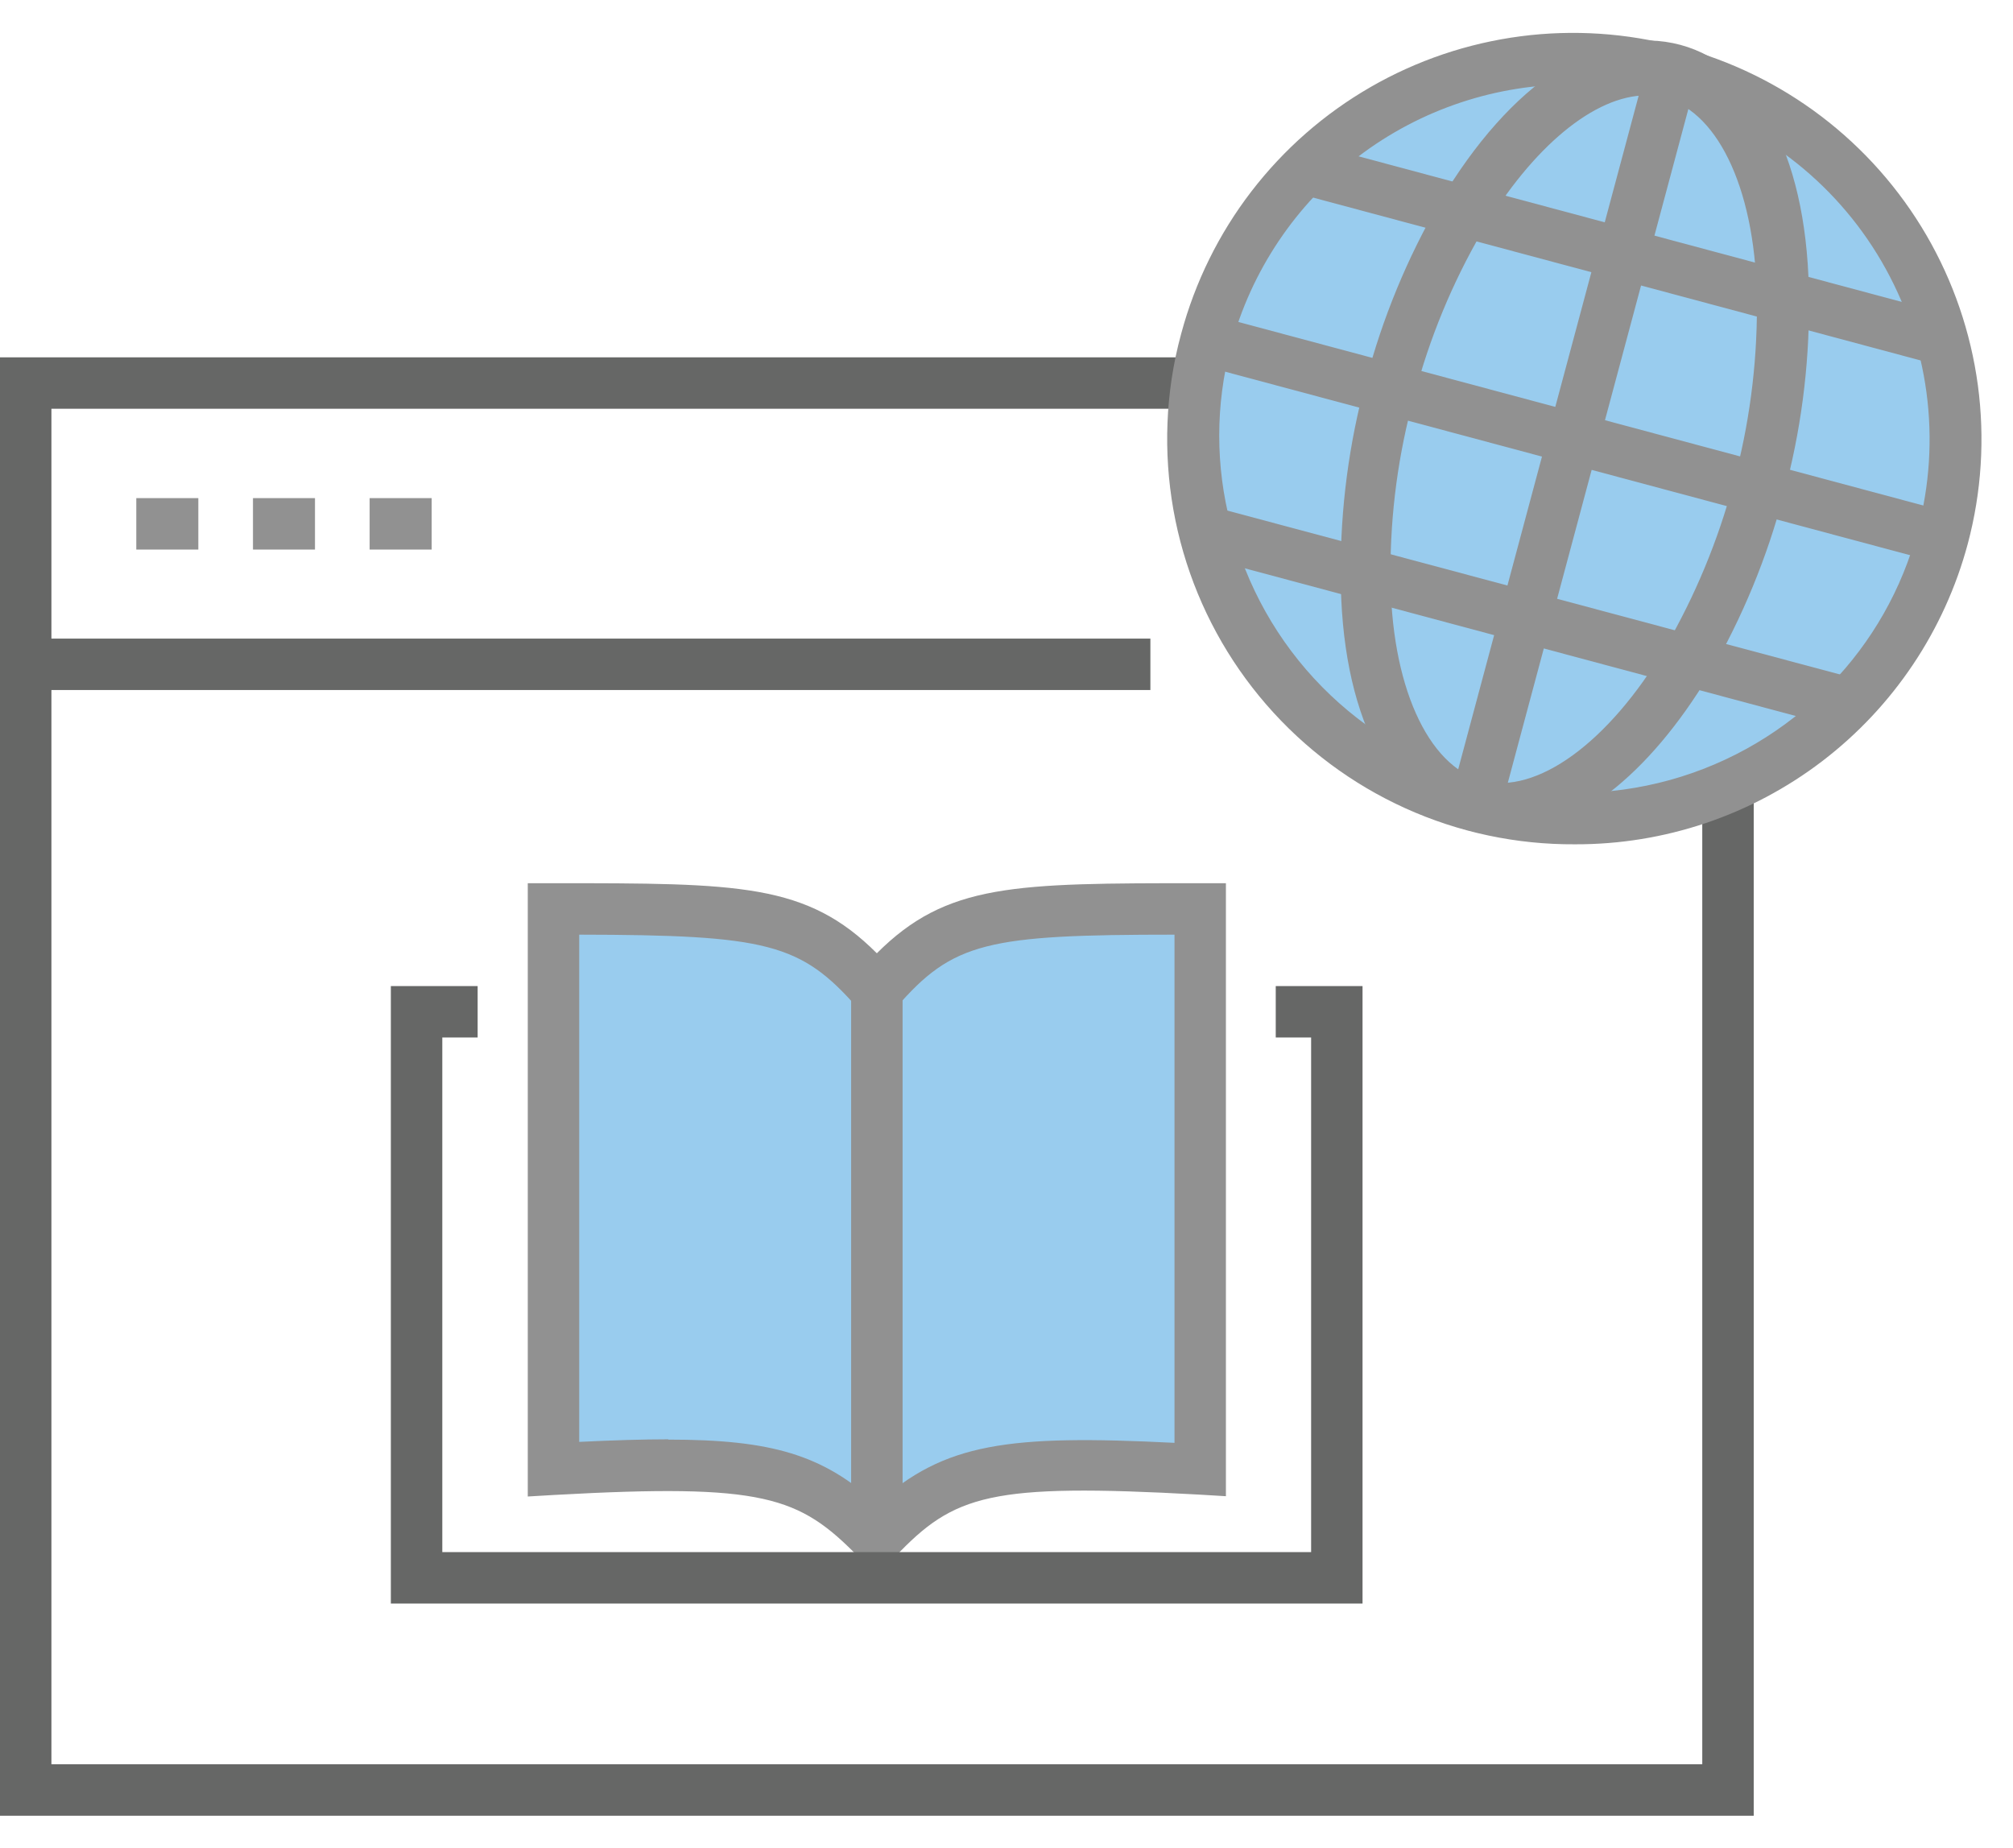
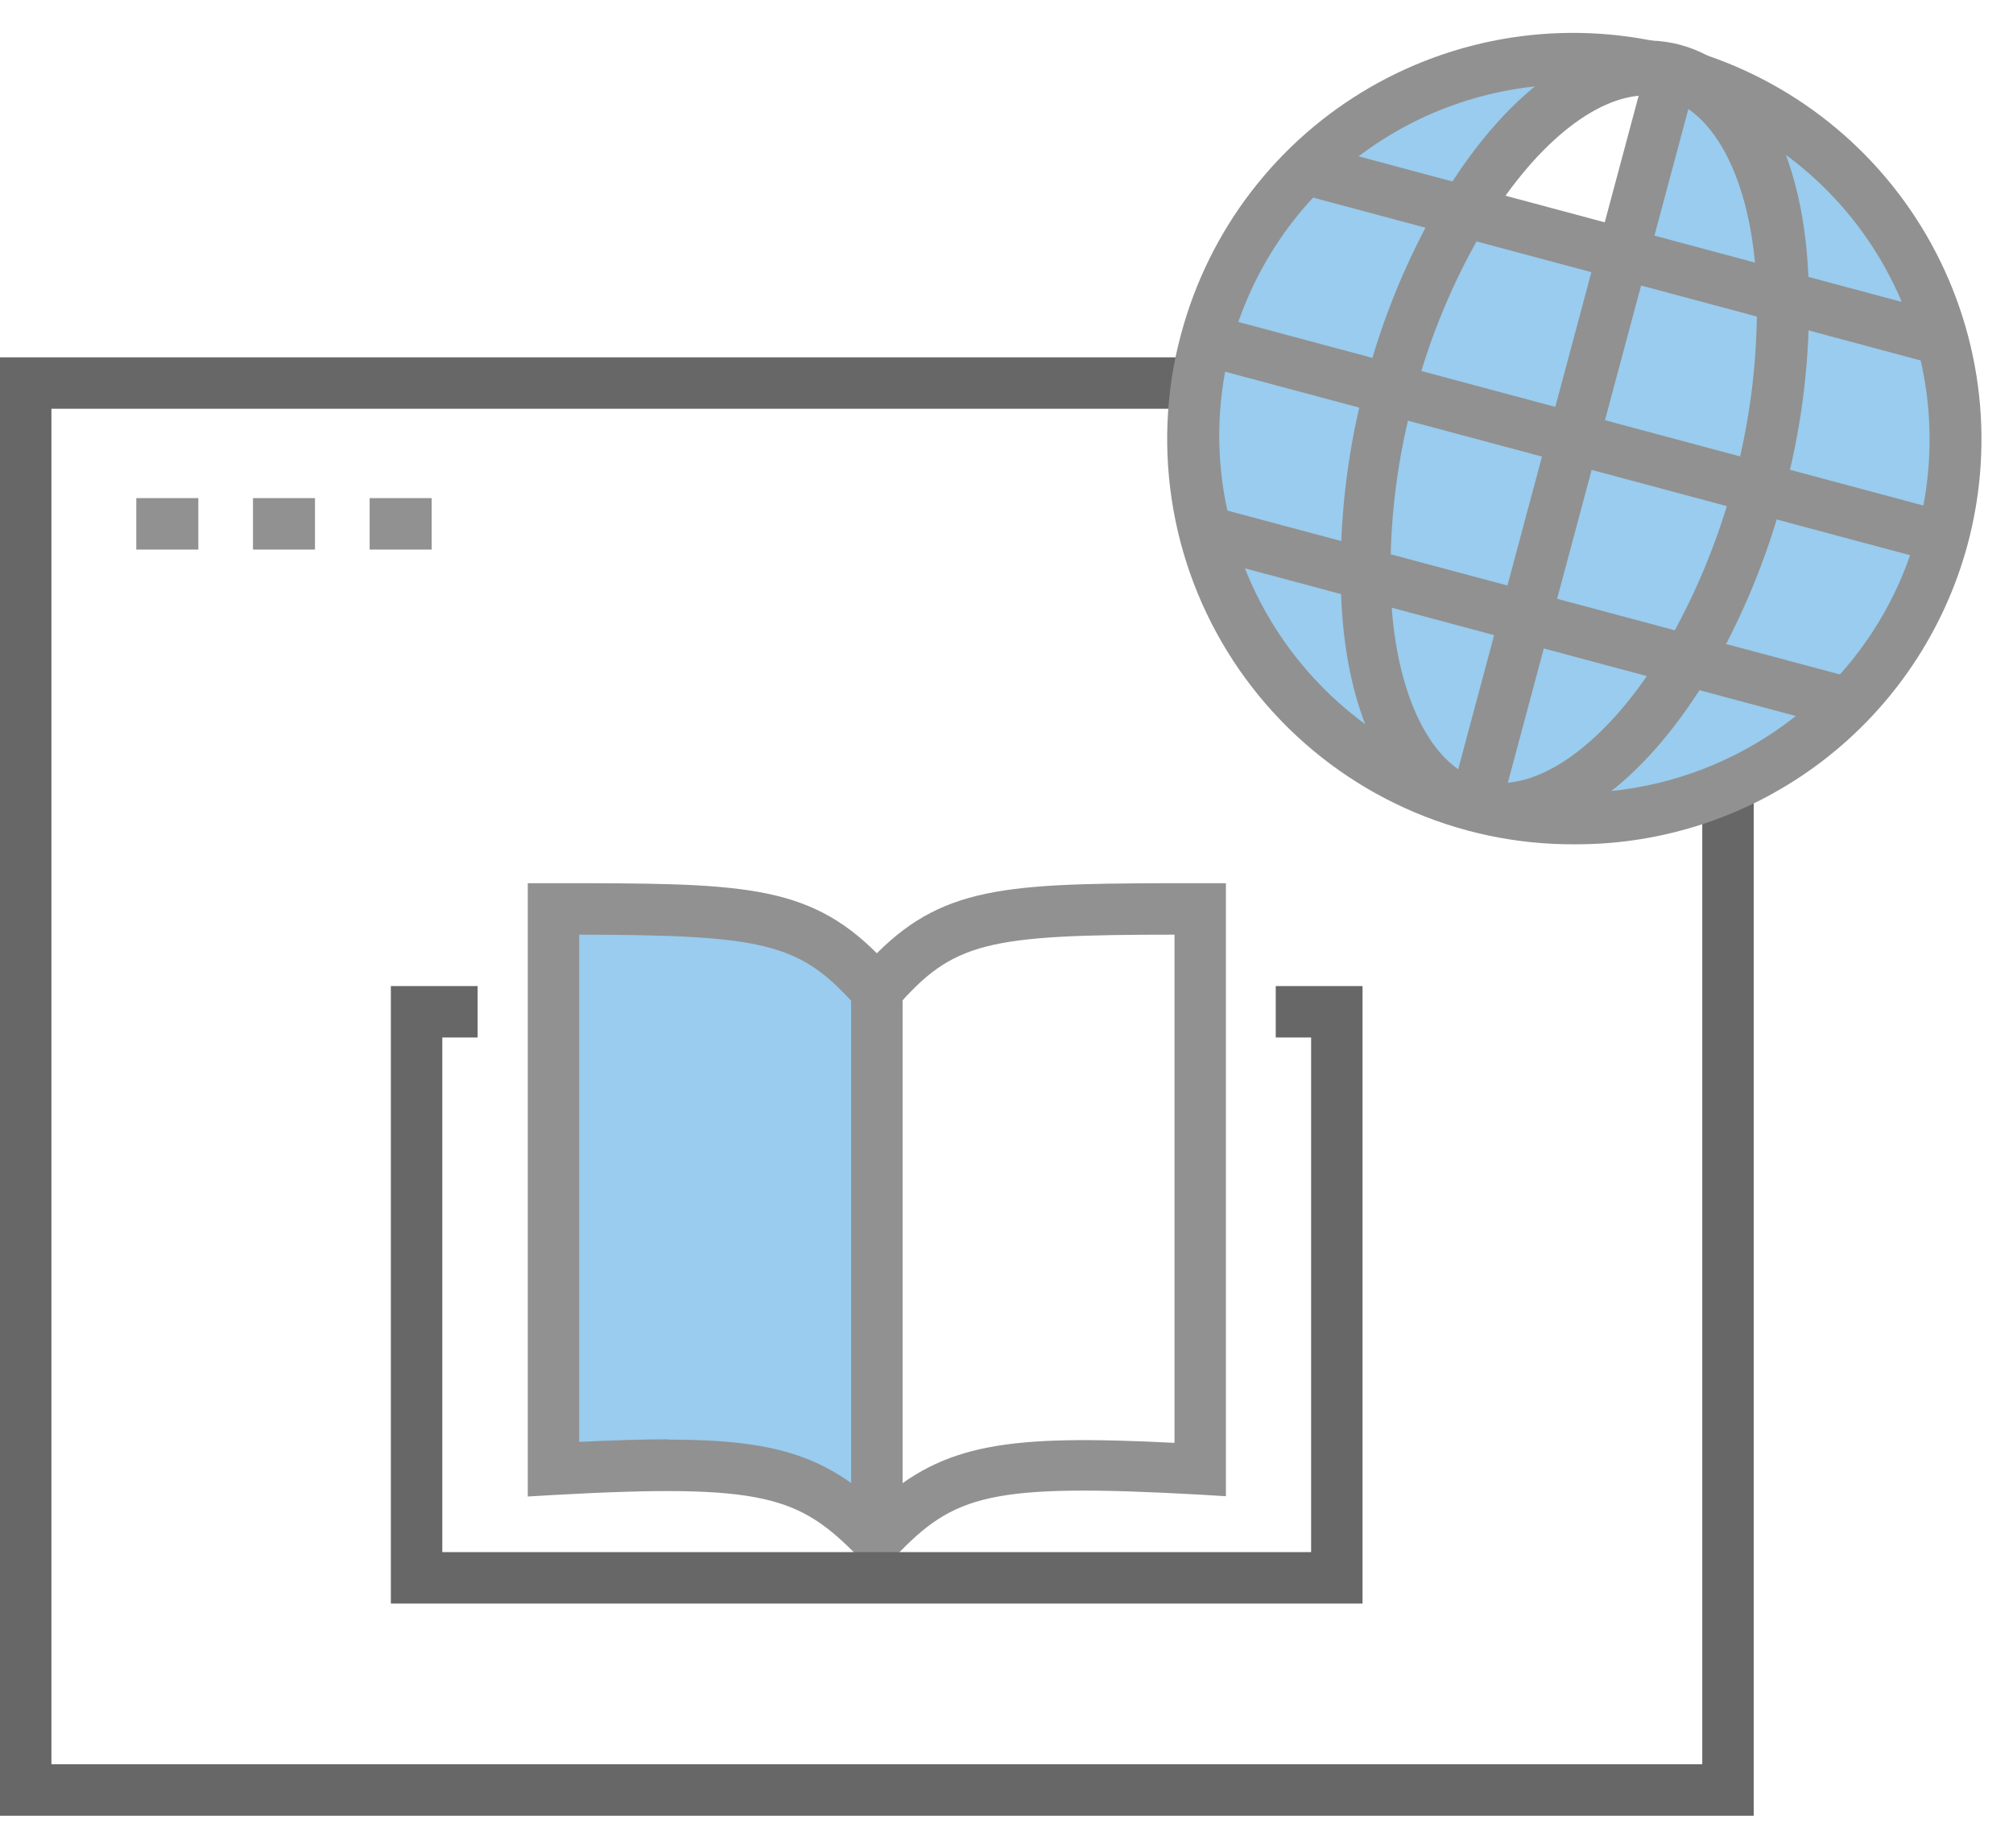
<svg xmlns="http://www.w3.org/2000/svg" width="61" height="56" viewBox="0 0 61 56" fill="none">
  <path d="M26.571 30.026V46.633C24.477 44.48 22.968 44.169 16.773 44.51V27.542C23.036 27.542 24.497 27.61 26.571 30.026Z" fill="#99CCEE" />
-   <path d="M26.572 46.633V30.075C28.646 27.659 30.107 27.591 36.37 27.591V44.51C30.195 44.169 28.666 44.481 26.572 46.633Z" fill="#99CCEE" />
-   <path d="M46.237 18.698L51.107 20.003C49.237 23.159 46.792 24.981 44.688 24.416L46.237 18.698Z" fill="#99CCEE" />
+   <path d="M46.237 18.698L51.107 20.003C49.237 23.159 46.792 24.981 44.688 24.416L46.237 18.698" fill="#99CCEE" />
  <path d="M47.727 13.292L53.318 14.792C52.84 16.619 52.116 18.372 51.166 20.003L46.295 18.698L47.727 13.292Z" fill="#99CCEE" />
  <path d="M46.237 18.698L44.708 24.377C42.604 23.812 41.386 21.016 41.347 17.344L46.237 18.698Z" fill="#99CCEE" />
  <path d="M41.347 17.383C41.347 21.055 42.604 23.851 44.708 24.416C42.723 23.882 40.916 22.829 39.473 21.365C38.03 19.902 37.002 18.08 36.497 16.088L41.347 17.383Z" fill="#99CCEE" />
  <path d="M36.545 10.312L42.088 11.792C41.59 13.614 41.341 15.495 41.347 17.383L36.477 16.088C36.11 14.62 36.033 13.095 36.253 11.598C36.327 11.164 36.425 10.735 36.545 10.312Z" fill="#99CCEE" />
  <path d="M47.727 13.292L46.276 18.698L41.406 17.383C41.4 15.495 41.648 13.614 42.146 11.792L47.727 13.292Z" fill="#99CCEE" />
  <path d="M39.39 5.286L44.26 6.581C43.311 8.214 42.587 9.966 42.107 11.792L36.545 10.312C37.043 8.419 38.023 6.687 39.39 5.286Z" fill="#99CCEE" />
  <path d="M50.649 2.169C48.545 1.604 46.091 3.425 44.221 6.581L39.351 5.286C40.784 3.805 42.588 2.735 44.575 2.186C46.562 1.638 48.659 1.632 50.649 2.169Z" fill="#99CCEE" />
  <path d="M49.13 7.896L47.727 13.292L42.127 11.792C42.607 9.966 43.331 8.213 44.279 6.581L49.13 7.896Z" fill="#99CCEE" />
  <path d="M54.02 9.201C54.027 11.09 53.778 12.971 53.279 14.792L47.727 13.292L49.169 7.896L54.02 9.201Z" fill="#99CCEE" />
-   <path d="M50.649 2.169L49.13 7.896L44.26 6.581C46.11 3.425 48.565 1.604 50.649 2.169Z" fill="#99CCEE" />
  <path d="M54.02 9.201L49.149 7.896L50.649 2.169C52.773 2.734 53.981 5.529 54.02 9.201Z" fill="#99CCEE" />
  <path d="M58.87 10.507L54 9.201C54 5.529 52.753 2.734 50.649 2.169C52.639 2.698 54.451 3.751 55.897 5.217C57.342 6.683 58.369 8.509 58.87 10.507Z" fill="#99CCEE" />
  <path d="M58.87 10.507C59.362 12.397 59.362 14.382 58.87 16.273L53.318 14.792C53.817 12.971 54.066 11.09 54.058 9.201L58.87 10.507Z" fill="#99CCEE" />
  <path d="M53.279 14.792L58.831 16.273C58.328 18.168 57.345 19.902 55.977 21.308L51.107 20.003C52.064 18.373 52.795 16.62 53.279 14.792Z" fill="#99CCEE" />
  <path d="M51.127 20.003L55.997 21.308C54.559 22.779 52.754 23.838 50.769 24.377C48.785 24.917 46.692 24.916 44.708 24.377C46.812 24.981 49.257 23.159 51.127 20.003Z" fill="#99CCEE" />
  <path d="M53.143 55.02H0V10.828H36.273V12.386H1.558V53.461H51.584V24.172H53.143V55.02Z" fill="#666766" />
-   <path d="M34.86 19.351H1.198V20.909H34.86V19.351Z" fill="#666766" />
  <path d="M6.01 15.094H4.13V16.653H6.01V15.094Z" fill="#919191" />
  <path d="M9.545 15.094H7.666V16.653H9.545V15.094Z" fill="#919191" />
  <path d="M26.571 47.753L26.016 47.179C24.214 45.338 23.152 44.948 16.812 45.299L15.993 45.347V26.763H16.773C22.412 26.763 24.448 26.763 26.571 28.886C28.695 26.763 30.73 26.763 36.37 26.763H37.149V45.338L36.331 45.289C29.99 44.938 28.919 45.289 27.127 47.169L26.571 47.753ZM20.25 43.623C23.377 43.623 24.935 44.081 26.571 45.572C28.617 43.721 30.555 43.468 35.591 43.721V28.322C29.902 28.322 28.88 28.546 27.156 30.532L26.571 31.224L25.977 30.532C24.263 28.584 23.24 28.331 17.552 28.322V43.692C18.565 43.643 19.48 43.614 20.25 43.614V43.623Z" fill="#919191" />
  <path d="M27.351 30.026H25.792V46.623H27.351V30.026Z" fill="#919191" />
  <path d="M41.289 48.591H11.844V29.88H14.474V31.438H13.403V47.032H39.731V31.438H38.659V29.88H41.289V48.591Z" fill="#666766" />
  <path d="M13.081 15.094H11.201V16.653H13.081V15.094Z" fill="#919191" />
  <path d="M47.727 25.584C45.955 25.595 44.201 25.223 42.586 24.492C40.971 23.761 39.534 22.689 38.373 21.35C37.211 20.011 36.353 18.436 35.858 16.734C35.363 15.032 35.242 13.243 35.503 11.49C35.573 11.024 35.67 10.562 35.795 10.107C36.214 8.547 36.935 7.084 37.919 5.803C38.903 4.522 40.129 3.447 41.529 2.64C42.928 1.833 44.473 1.31 46.075 1.1C47.676 0.891 49.304 0.999 50.864 1.419C52.43 1.829 53.9 2.544 55.189 3.523C56.478 4.503 57.561 5.727 58.376 7.127C59.19 8.526 59.72 10.072 59.936 11.677C60.151 13.281 60.047 14.913 59.63 16.477C58.929 19.096 57.382 21.409 55.229 23.057C53.076 24.704 50.438 25.593 47.727 25.584ZM47.727 2.559C45.354 2.541 43.041 3.311 41.153 4.75C39.265 6.189 37.908 8.213 37.295 10.507C36.83 12.272 36.83 14.128 37.295 15.893C37.764 17.751 38.719 19.45 40.064 20.815C41.408 22.18 43.093 23.162 44.944 23.658C46.794 24.155 48.744 24.148 50.591 23.639C52.438 23.13 54.116 22.137 55.451 20.763C56.725 19.456 57.641 17.842 58.11 16.078C58.474 14.714 58.565 13.291 58.378 11.892C58.19 10.492 57.728 9.143 57.017 7.923C56.307 6.703 55.362 5.635 54.237 4.782C53.113 3.928 51.831 3.305 50.464 2.948C49.573 2.699 48.653 2.568 47.727 2.559Z" fill="#919191" />
  <path d="M45.497 25.292C45.168 25.291 44.841 25.249 44.523 25.166C42.107 24.523 40.627 21.62 40.627 17.373C40.619 15.4 40.878 13.434 41.396 11.529C41.894 9.636 42.645 7.817 43.627 6.123C45.779 2.49 48.497 0.708 50.922 1.36C53.347 2.013 54.818 4.916 54.818 9.153C54.827 11.127 54.568 13.092 54.049 14.997C53.55 16.89 52.8 18.709 51.818 20.403C49.938 23.539 47.649 25.292 45.497 25.292ZM49.89 2.89C48.331 2.89 46.442 4.438 44.912 7.019C44.006 8.578 43.315 10.253 42.857 11.997C42.373 13.748 42.13 15.557 42.136 17.373C42.136 20.753 43.266 23.218 44.912 23.656C46.558 24.094 48.75 22.506 50.464 19.614C51.369 18.053 52.063 16.379 52.529 14.636C53.006 12.884 53.245 11.076 53.24 9.26C53.24 5.88 52.11 3.416 50.464 2.977C50.279 2.91 50.086 2.867 49.89 2.851V2.89Z" fill="#919191" />
  <path d="M36.752 9.549L36.349 11.055L58.628 17.024L59.031 15.519L36.752 9.549Z" fill="#919191" />
  <path d="M49.907 1.965L43.948 24.206L45.453 24.609L51.413 2.368L49.907 1.965Z" fill="#919191" />
  <path d="M39.634 4.326L39.229 5.837L58.796 11.082L59.201 9.57L39.634 4.326Z" fill="#919191" />
  <path d="M55.734 22.049L36.292 16.838L36.692 15.338L56.172 20.549L55.977 21.308L55.734 22.049Z" fill="#919191" />
</svg>